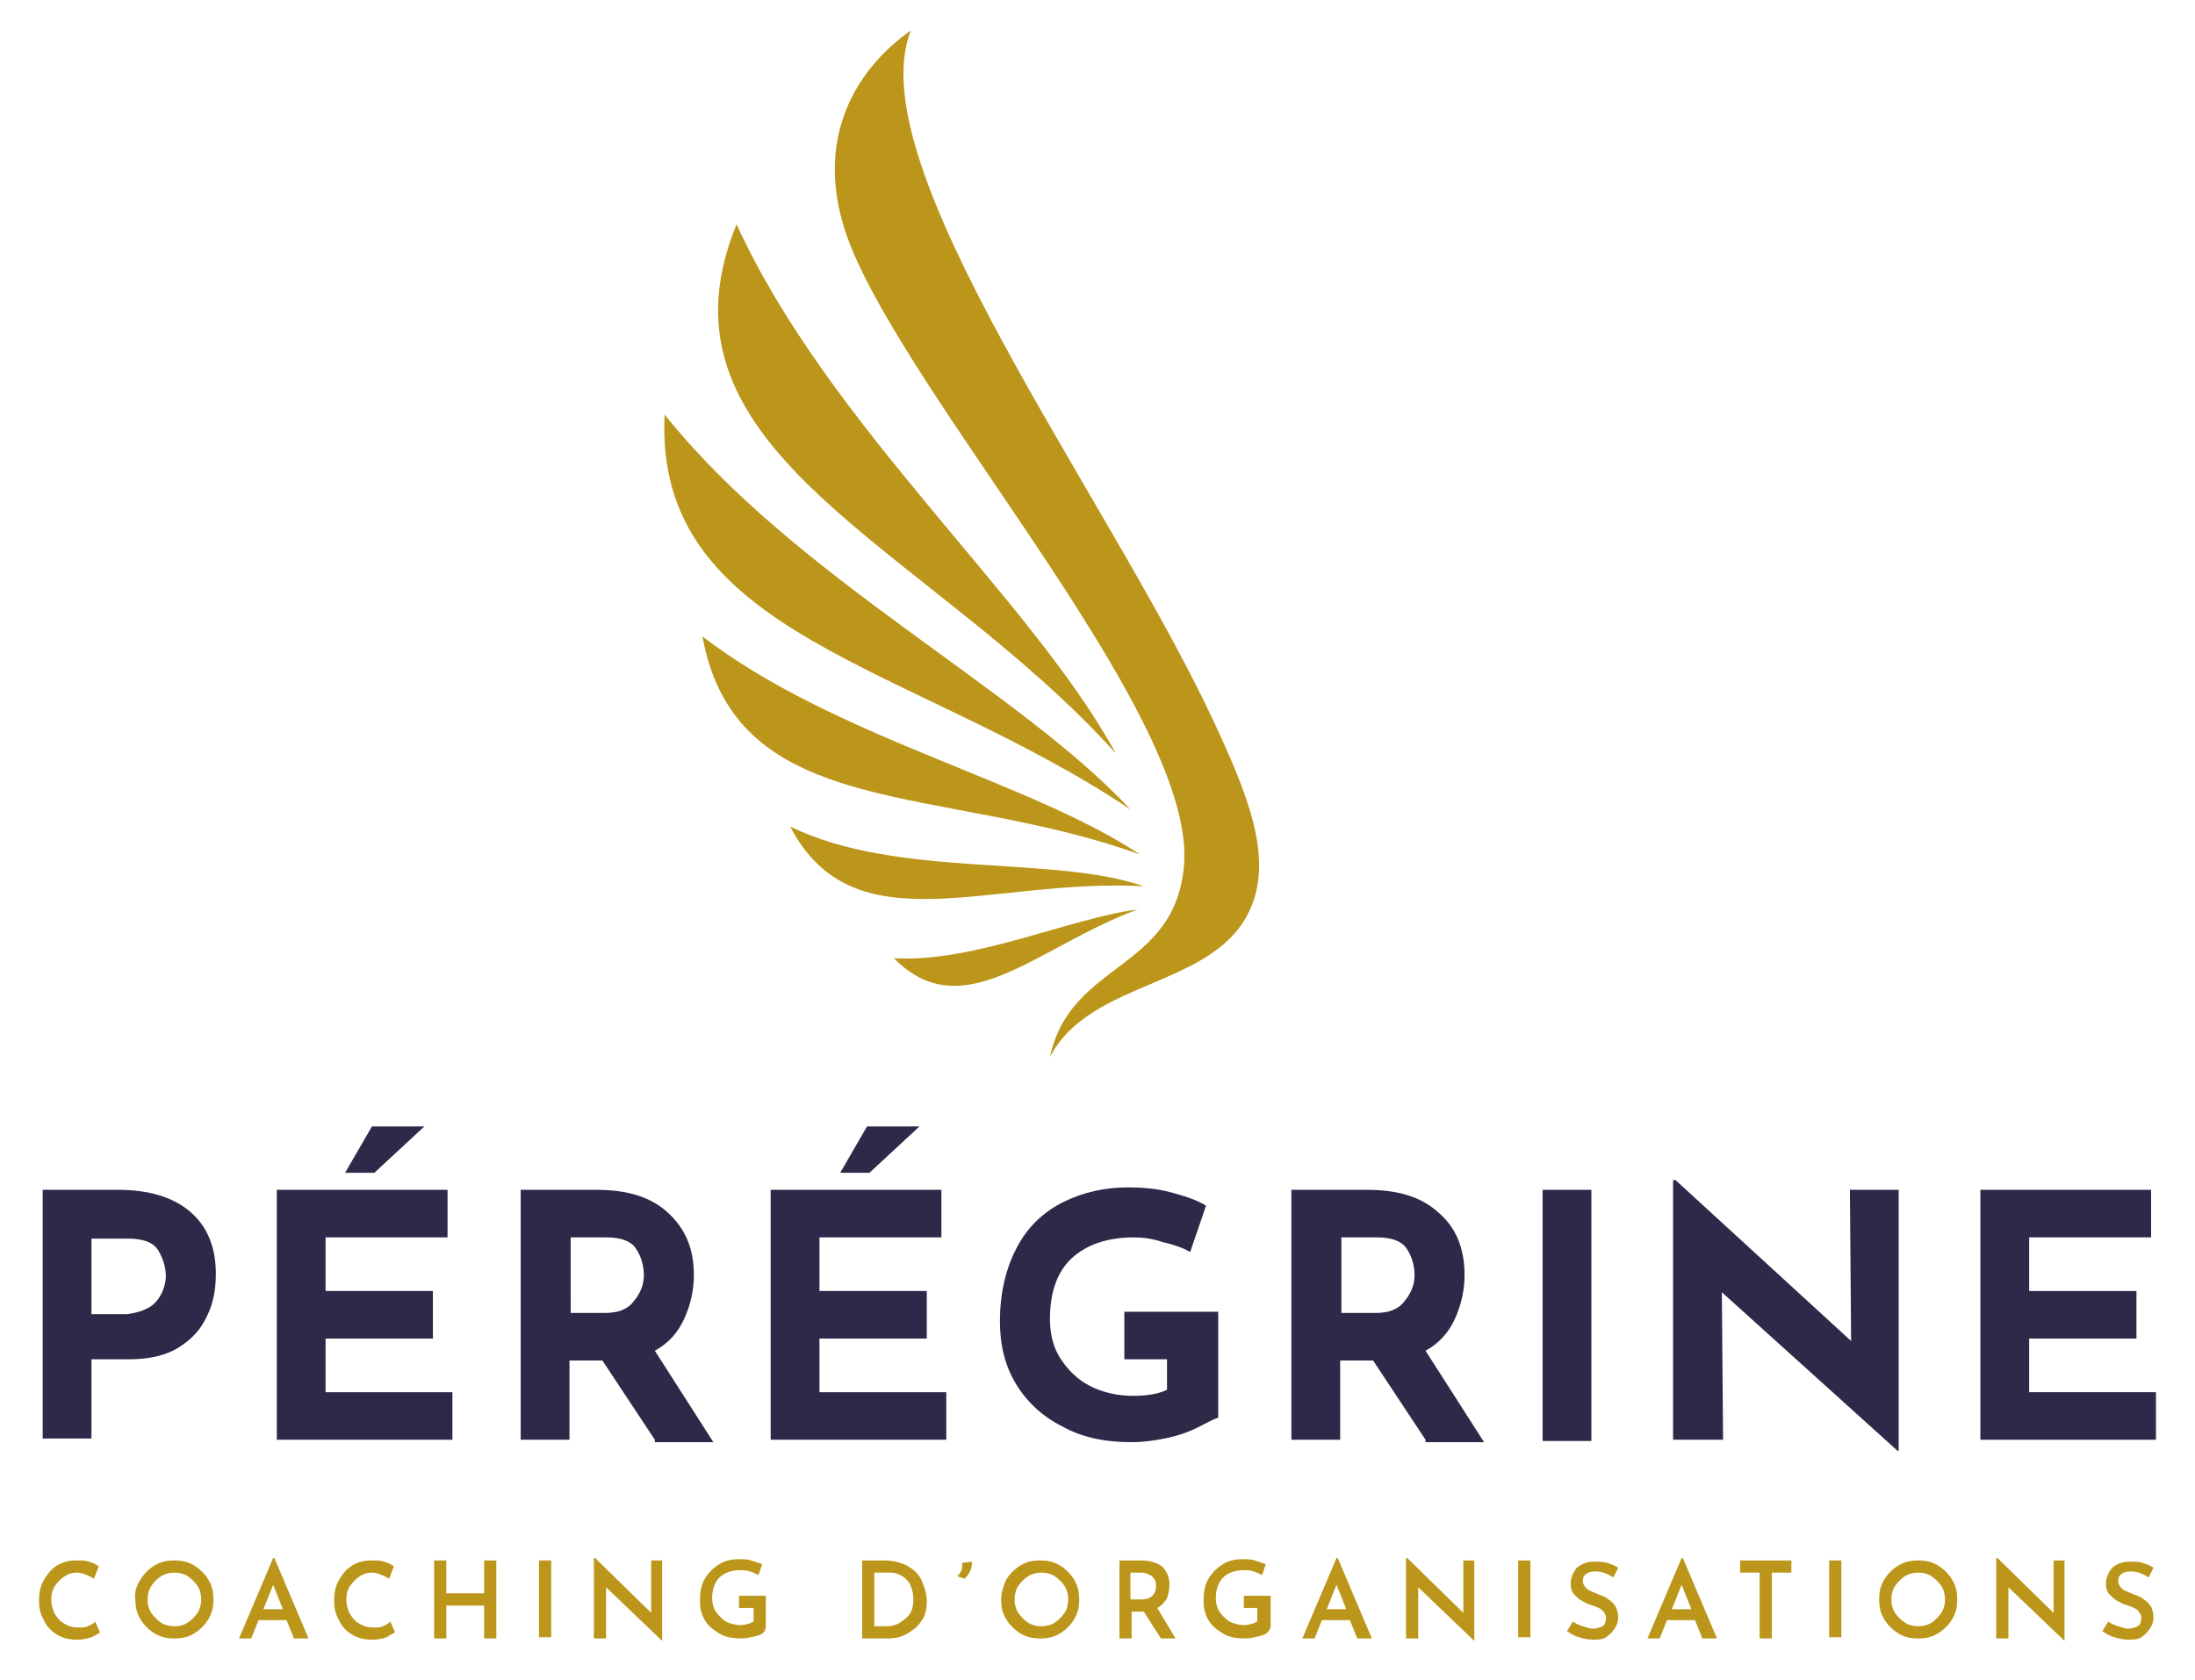
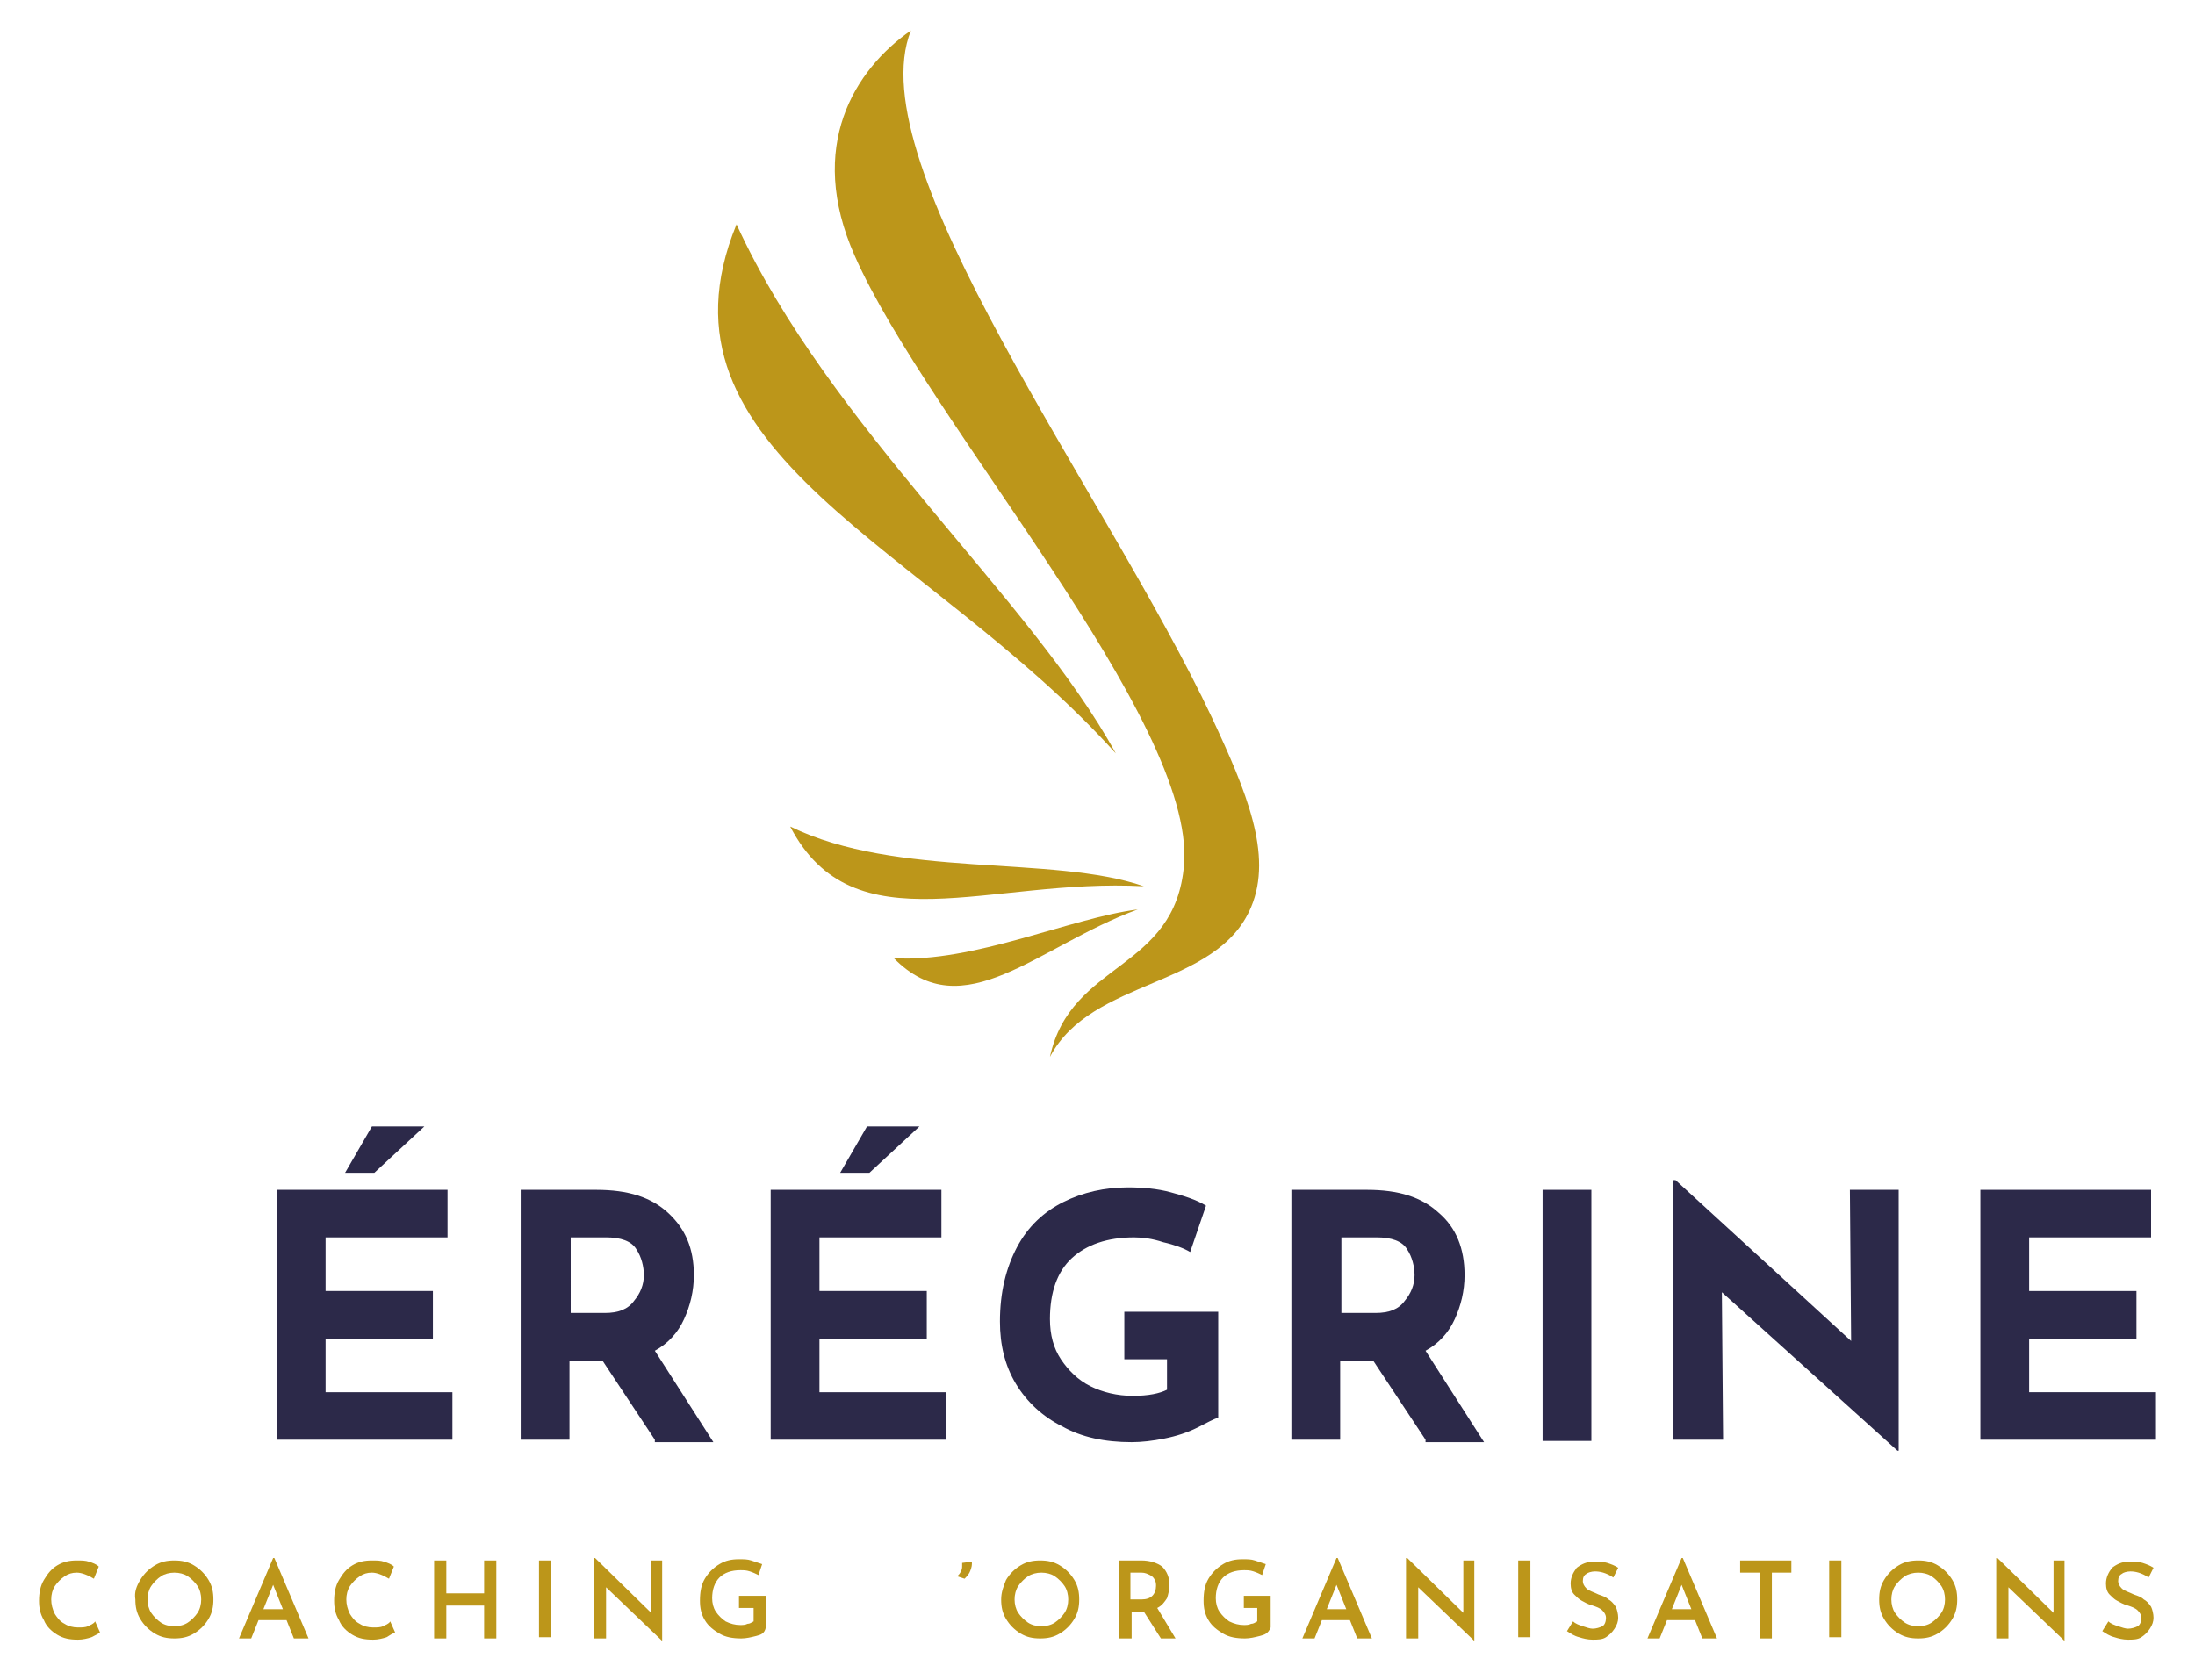
<svg xmlns="http://www.w3.org/2000/svg" version="1.1" id="Calque_1" x="0px" y="0px" viewBox="0 0 180 137.8" style="enable-background:new 0 0 180 137.8;" xml:space="preserve">
  <style type="text/css">
	.st0{fill:#BC961A;}
	.st1{fill:#2C2949;}
</style>
  <g>
    <g id="XMLID_00000022548780275365227690000003546434379995025804_">
      <g id="XMLID_00000153695300388889297880000009310576834887585189_">
        <g id="XMLID_00000089549846639514089260000015551339292449129096_">
          <path class="st0" d="M86.1,86.7c3.4-6.5,13.7-5.6,16.5-12.3c1.8-4.3-0.4-9.5-3.2-15.5C90.7,40.4,70.3,13.5,74.7,2.5      C70.1,5.7,66.1,12,70.1,21c6,13.6,27.9,38,27,49.9C96.4,79.7,87.8,78.8,86.1,86.7z" />
        </g>
      </g>
      <g id="XMLID_00000078729051704235952110000008112779142367603845_">
        <g id="XMLID_00000167354162674160096150000004928431580238387341_">
          <path class="st0" d="M91.5,61.8C84.5,49,68,35,60.4,18.4C52.7,37.2,76.1,44.7,91.5,61.8z" />
        </g>
      </g>
      <g id="XMLID_00000068643329332061892070000005386634809034292913_">
        <g id="XMLID_00000142862749036125708120000003202692891631148686_">
-           <path class="st0" d="M92.7,66.4C83.4,56.4,65.2,47.4,54.5,34C53.6,52.2,74.8,54.4,92.7,66.4z" />
-         </g>
+           </g>
      </g>
      <g id="XMLID_00000021119313684622427620000013597436009851050665_">
        <g id="XMLID_00000183225430850062746700000006507551426402458525_">
-           <path class="st0" d="M93.5,70.1c-9.2-6.1-25.1-9.6-35.9-17.9C60.4,67.5,77.2,64.2,93.5,70.1z" />
-         </g>
+           </g>
      </g>
      <g id="XMLID_00000155138763856903840090000009188907368334405777_">
        <g id="XMLID_00000129182716208846287720000013361246363737694641_">
          <path class="st0" d="M93.8,72.7c-7.5-2.6-20.2-0.6-29-4.9C70,77.8,81.1,72,93.8,72.7z" />
        </g>
      </g>
      <g id="XMLID_00000130640455352418642420000000972138250779639738_">
        <g id="XMLID_00000145053155941581452220000018021734287464166295_">
          <path class="st0" d="M93.3,74.6c-5.5,0.7-13.5,4.4-20,4C79,84.4,85.1,77.6,93.3,74.6z" />
        </g>
      </g>
    </g>
    <g>
      <g>
        <path class="st0" d="M7.5,134.3c-0.3,0.1-0.7,0.2-1.1,0.2c-0.7,0-1.2-0.1-1.7-0.4c-0.5-0.3-0.9-0.7-1.1-1.2     c-0.3-0.5-0.4-1-0.4-1.6c0-0.6,0.1-1.2,0.4-1.7c0.3-0.5,0.6-0.9,1.1-1.2c0.5-0.3,1-0.4,1.6-0.4c0.4,0,0.7,0,1,0.1     c0.3,0.1,0.6,0.2,0.8,0.4l-0.4,1c-0.5-0.3-1-0.5-1.4-0.5c-0.4,0-0.7,0.1-1,0.3c-0.3,0.2-0.6,0.5-0.8,0.8     c-0.2,0.3-0.3,0.7-0.3,1.1c0,0.4,0.1,0.8,0.3,1.2c0.2,0.3,0.4,0.6,0.8,0.8c0.3,0.2,0.7,0.3,1.1,0.3c0.3,0,0.6,0,0.8-0.1     c0.2-0.1,0.5-0.2,0.6-0.4l0.4,0.9C8.1,134,7.9,134.1,7.5,134.3z" />
        <path class="st0" d="M11.5,129.6c0.3-0.5,0.7-0.9,1.2-1.2c0.5-0.3,1-0.4,1.6-0.4c0.6,0,1.1,0.1,1.6,0.4c0.5,0.3,0.9,0.7,1.2,1.2     c0.3,0.5,0.4,1,0.4,1.6c0,0.6-0.1,1.1-0.4,1.6c-0.3,0.5-0.7,0.9-1.2,1.2c-0.5,0.3-1,0.4-1.6,0.4c-0.6,0-1.1-0.1-1.6-0.4     c-0.5-0.3-0.9-0.7-1.2-1.2c-0.3-0.5-0.4-1-0.4-1.6C11,130.6,11.2,130.1,11.5,129.6z M12.4,132.3c0.2,0.3,0.5,0.6,0.8,0.8     c0.3,0.2,0.7,0.3,1.1,0.3c0.4,0,0.8-0.1,1.1-0.3c0.3-0.2,0.6-0.5,0.8-0.8c0.2-0.3,0.3-0.7,0.3-1.1c0-0.4-0.1-0.8-0.3-1.1     c-0.2-0.3-0.5-0.6-0.8-0.8c-0.3-0.2-0.7-0.3-1.1-0.3c-0.4,0-0.8,0.1-1.1,0.3c-0.3,0.2-0.6,0.5-0.8,0.8c-0.2,0.3-0.3,0.7-0.3,1.1     C12.1,131.6,12.2,132,12.4,132.3z" />
        <path class="st0" d="M23.5,132.9h-2.3l-0.6,1.5h-1l2.8-6.6h0.1l2.8,6.6h-1.2L23.5,132.9z M23.2,132l-0.8-2l-0.8,2H23.2z" />
        <path class="st0" d="M31.7,134.3c-0.3,0.1-0.7,0.2-1.1,0.2c-0.7,0-1.2-0.1-1.7-0.4c-0.5-0.3-0.9-0.7-1.1-1.2     c-0.3-0.5-0.4-1-0.4-1.6c0-0.6,0.1-1.2,0.4-1.7c0.3-0.5,0.6-0.9,1.1-1.2c0.5-0.3,1-0.4,1.6-0.4c0.4,0,0.7,0,1,0.1     c0.3,0.1,0.6,0.2,0.8,0.4l-0.4,1c-0.5-0.3-1-0.5-1.4-0.5c-0.4,0-0.7,0.1-1,0.3c-0.3,0.2-0.6,0.5-0.8,0.8     c-0.2,0.3-0.3,0.7-0.3,1.1c0,0.4,0.1,0.8,0.3,1.2c0.2,0.3,0.4,0.6,0.8,0.8c0.3,0.2,0.7,0.3,1.1,0.3c0.3,0,0.6,0,0.8-0.1     c0.2-0.1,0.5-0.2,0.6-0.4l0.4,0.9C32.2,134,32,134.1,31.7,134.3z" />
        <path class="st0" d="M40.7,134.4h-1v-2.7h-3.1v2.7h-1V128h1v2.7h3.1V128h1V134.4z" />
        <path class="st0" d="M45.2,128v6.3h-1V128H45.2z" />
        <path class="st0" d="M54.3,128v6.6h0l-4.6-4.4l0,4.2h-1v-6.6h0.1l4.6,4.5l0-4.3H54.3z" />
        <path class="st0" d="M62,134.2c-0.4,0.1-0.8,0.2-1.2,0.2c-0.7,0-1.3-0.1-1.8-0.4c-0.5-0.3-0.9-0.6-1.2-1.1     c-0.3-0.5-0.4-1-0.4-1.6c0-0.7,0.1-1.3,0.4-1.8c0.3-0.5,0.7-0.9,1.2-1.2c0.5-0.3,1-0.4,1.6-0.4c0.4,0,0.7,0,1,0.1     c0.3,0.1,0.6,0.2,0.9,0.3l-0.3,0.9c-0.2-0.1-0.4-0.2-0.7-0.3c-0.3-0.1-0.5-0.1-0.8-0.1c-0.7,0-1.3,0.2-1.7,0.6     c-0.4,0.4-0.6,1-0.6,1.7c0,0.4,0.1,0.8,0.3,1.1c0.2,0.3,0.5,0.6,0.8,0.8c0.4,0.2,0.8,0.3,1.2,0.3c0.2,0,0.4,0,0.6-0.1     c0.2,0,0.3-0.1,0.5-0.2v-1.1h-1.2v-1h2.2v2.6C62.7,134,62.4,134.1,62,134.2z" />
-         <path class="st0" d="M70.7,128h1.8c0.8,0,1.5,0.2,2,0.5c0.5,0.3,0.9,0.7,1.1,1.2c0.2,0.5,0.4,1,0.4,1.6c0,0.6-0.1,1.2-0.4,1.6     c-0.3,0.5-0.7,0.8-1.2,1.1c-0.5,0.3-1,0.4-1.6,0.4h-2.1V128z M72.6,133.4c0.5,0,0.9-0.1,1.2-0.3c0.3-0.2,0.6-0.4,0.8-0.7     c0.2-0.3,0.3-0.7,0.3-1.2c0-0.5-0.1-0.9-0.3-1.3c-0.2-0.3-0.5-0.6-0.8-0.7c-0.3-0.2-0.7-0.2-1-0.2h-1.1v4.4H72.6z" />
        <path class="st0" d="M78.5,129.3c0.1-0.1,0.2-0.2,0.3-0.4c0.1-0.2,0.1-0.3,0.1-0.5c0,0,0-0.1,0-0.2l0.8-0.1c0,0.1,0,0.1,0,0.2     c0,0.2-0.1,0.5-0.2,0.7c-0.1,0.2-0.3,0.4-0.4,0.5L78.5,129.3z" />
        <path class="st0" d="M82.5,129.6c0.3-0.5,0.7-0.9,1.2-1.2c0.5-0.3,1-0.4,1.6-0.4c0.6,0,1.1,0.1,1.6,0.4c0.5,0.3,0.9,0.7,1.2,1.2     c0.3,0.5,0.4,1,0.4,1.6c0,0.6-0.1,1.1-0.4,1.6c-0.3,0.5-0.7,0.9-1.2,1.2c-0.5,0.3-1,0.4-1.6,0.4c-0.6,0-1.1-0.1-1.6-0.4     c-0.5-0.3-0.9-0.7-1.2-1.2c-0.3-0.5-0.4-1-0.4-1.6C82.1,130.6,82.3,130.1,82.5,129.6z M83.5,132.3c0.2,0.3,0.5,0.6,0.8,0.8     c0.3,0.2,0.7,0.3,1.1,0.3c0.4,0,0.8-0.1,1.1-0.3s0.6-0.5,0.8-0.8c0.2-0.3,0.3-0.7,0.3-1.1c0-0.4-0.1-0.8-0.3-1.1     c-0.2-0.3-0.5-0.6-0.8-0.8c-0.3-0.2-0.7-0.3-1.1-0.3c-0.4,0-0.8,0.1-1.1,0.3c-0.3,0.2-0.6,0.5-0.8,0.8c-0.2,0.3-0.3,0.7-0.3,1.1     C83.2,131.6,83.3,132,83.5,132.3z" />
        <path class="st0" d="M95.2,134.4l-1.4-2.2h-0.1h-0.9v2.2h-1V128h1.8c0.7,0,1.3,0.2,1.7,0.5c0.4,0.4,0.6,0.9,0.6,1.5     c0,0.4-0.1,0.8-0.2,1.1c-0.2,0.3-0.4,0.6-0.8,0.8l1.5,2.5H95.2z M92.7,131.2h0.9c0.4,0,0.7-0.1,0.9-0.3c0.2-0.2,0.3-0.5,0.3-0.8     c0-0.2,0-0.3-0.1-0.5c-0.1-0.2-0.2-0.3-0.4-0.4c-0.2-0.1-0.4-0.2-0.7-0.2h-0.9V131.2z" />
        <path class="st0" d="M103.3,134.2c-0.4,0.1-0.8,0.2-1.2,0.2c-0.7,0-1.3-0.1-1.8-0.4c-0.5-0.3-0.9-0.6-1.2-1.1     c-0.3-0.5-0.4-1-0.4-1.6c0-0.7,0.1-1.3,0.4-1.8c0.3-0.5,0.7-0.9,1.2-1.2c0.5-0.3,1-0.4,1.6-0.4c0.4,0,0.7,0,1,0.1     c0.3,0.1,0.6,0.2,0.9,0.3l-0.3,0.9c-0.2-0.1-0.4-0.2-0.7-0.3c-0.3-0.1-0.5-0.1-0.8-0.1c-0.7,0-1.3,0.2-1.7,0.6     c-0.4,0.4-0.6,1-0.6,1.7c0,0.4,0.1,0.8,0.3,1.1c0.2,0.3,0.5,0.6,0.8,0.8c0.4,0.2,0.8,0.3,1.2,0.3c0.2,0,0.4,0,0.6-0.1     c0.2,0,0.3-0.1,0.5-0.2v-1.1H102v-1h2.2v2.6C104,134,103.7,134.1,103.3,134.2z" />
        <path class="st0" d="M110.7,132.9h-2.3l-0.6,1.5h-1l2.8-6.6h0.1l2.8,6.6h-1.2L110.7,132.9z M110.4,132l-0.8-2l-0.8,2H110.4z" />
        <path class="st0" d="M120.9,128v6.6h0l-4.6-4.4l0,4.2h-1v-6.6h0.1l4.6,4.5l0-4.3H120.9z" />
        <path class="st0" d="M125.5,128v6.3h-1V128H125.5z" />
        <path class="st0" d="M130.8,128.9c-0.3,0-0.6,0.1-0.7,0.2c-0.2,0.1-0.3,0.3-0.3,0.6c0,0.2,0.1,0.4,0.3,0.6c0.2,0.2,0.6,0.3,1,0.5     c0.3,0.1,0.6,0.2,0.8,0.4c0.2,0.1,0.4,0.3,0.6,0.6c0.1,0.2,0.2,0.6,0.2,0.9c0,0.3-0.1,0.6-0.3,0.9c-0.2,0.3-0.4,0.5-0.7,0.7     c-0.3,0.2-0.7,0.2-1.1,0.2c-0.4,0-0.8-0.1-1.1-0.2c-0.4-0.1-0.7-0.3-1-0.5l0.5-0.8c0.2,0.2,0.5,0.3,0.8,0.4     c0.3,0.1,0.6,0.2,0.8,0.2c0.3,0,0.6-0.1,0.8-0.2c0.2-0.1,0.3-0.4,0.3-0.7c0-0.2-0.1-0.4-0.3-0.6s-0.5-0.3-0.8-0.4     c-0.4-0.1-0.7-0.3-0.9-0.4c-0.2-0.1-0.4-0.3-0.6-0.5c-0.2-0.2-0.3-0.5-0.3-0.9c0-0.5,0.2-0.9,0.5-1.3c0.4-0.3,0.8-0.5,1.4-0.5     c0.4,0,0.8,0,1.1,0.1c0.3,0.1,0.6,0.2,0.9,0.4l-0.4,0.8C131.7,129,131.2,128.9,130.8,128.9z" />
        <path class="st0" d="M139,132.9h-2.3l-0.6,1.5h-1l2.8-6.6h0.1l2.8,6.6h-1.2L139,132.9z M138.7,132l-0.8-2l-0.8,2H138.7z" />
        <path class="st0" d="M146.9,128v1h-1.6v5.4h-1V129h-1.6v-1H146.9z" />
        <path class="st0" d="M151,128v6.3h-1V128H151z" />
        <path class="st0" d="M154.5,129.6c0.3-0.5,0.7-0.9,1.2-1.2c0.5-0.3,1-0.4,1.6-0.4c0.6,0,1.1,0.1,1.6,0.4c0.5,0.3,0.9,0.7,1.2,1.2     c0.3,0.5,0.4,1,0.4,1.6c0,0.6-0.1,1.1-0.4,1.6c-0.3,0.5-0.7,0.9-1.2,1.2c-0.5,0.3-1,0.4-1.6,0.4c-0.6,0-1.1-0.1-1.6-0.4     c-0.5-0.3-0.9-0.7-1.2-1.2c-0.3-0.5-0.4-1-0.4-1.6C154.1,130.6,154.2,130.1,154.5,129.6z M155.4,132.3c0.2,0.3,0.5,0.6,0.8,0.8     c0.3,0.2,0.7,0.3,1.1,0.3c0.4,0,0.8-0.1,1.1-0.3s0.6-0.5,0.8-0.8c0.2-0.3,0.3-0.7,0.3-1.1c0-0.4-0.1-0.8-0.3-1.1     c-0.2-0.3-0.5-0.6-0.8-0.8c-0.3-0.2-0.7-0.3-1.1-0.3c-0.4,0-0.8,0.1-1.1,0.3c-0.3,0.2-0.6,0.5-0.8,0.8c-0.2,0.3-0.3,0.7-0.3,1.1     C155.1,131.6,155.2,132,155.4,132.3z" />
        <path class="st0" d="M169.3,128v6.6h0l-4.6-4.4l0,4.2h-1v-6.6h0.1l4.6,4.5l0-4.3H169.3z" />
        <path class="st0" d="M174.7,128.9c-0.3,0-0.6,0.1-0.7,0.2c-0.2,0.1-0.3,0.3-0.3,0.6c0,0.2,0.1,0.4,0.3,0.6c0.2,0.2,0.6,0.3,1,0.5     c0.3,0.1,0.6,0.2,0.8,0.4c0.2,0.1,0.4,0.3,0.6,0.6c0.1,0.2,0.2,0.6,0.2,0.9c0,0.3-0.1,0.6-0.3,0.9c-0.2,0.3-0.4,0.5-0.7,0.7     c-0.3,0.2-0.7,0.2-1.1,0.2c-0.4,0-0.8-0.1-1.1-0.2c-0.4-0.1-0.7-0.3-1-0.5l0.5-0.8c0.2,0.2,0.5,0.3,0.8,0.4     c0.3,0.1,0.6,0.2,0.8,0.2c0.3,0,0.6-0.1,0.8-0.2c0.2-0.1,0.3-0.4,0.3-0.7c0-0.2-0.1-0.4-0.3-0.6s-0.5-0.3-0.8-0.4     c-0.4-0.1-0.7-0.3-0.9-0.4c-0.2-0.1-0.4-0.3-0.6-0.5c-0.2-0.2-0.3-0.5-0.3-0.9c0-0.5,0.2-0.9,0.5-1.3c0.4-0.3,0.8-0.5,1.4-0.5     c0.4,0,0.8,0,1.1,0.1c0.3,0.1,0.6,0.2,0.9,0.4l-0.4,0.8C175.6,129,175.1,128.9,174.7,128.9z" />
      </g>
      <g>
        <g>
-           <path class="st1" d="M15.6,99.4c1.4,1.2,2.1,2.9,2.1,5.1c0,1.2-0.2,2.4-0.7,3.4c-0.5,1.1-1.2,1.9-2.3,2.6c-1.1,0.7-2.5,1-4.1,1      H7.5v6.5h-4V97.6h6.2C12.2,97.6,14.2,98.2,15.6,99.4z M12.3,107.2c0.5-0.3,0.8-0.8,1-1.2c0.2-0.5,0.3-0.9,0.3-1.3      c0-0.7-0.2-1.4-0.6-2.1c-0.4-0.7-1.3-1-2.5-1H7.5v6.2h2.9C11.2,107.7,11.8,107.5,12.3,107.2z" />
-         </g>
+           </g>
        <g>
          <path class="st1" d="M36.7,97.6v3.9h-10v4.4h8.8v3.9h-8.8v4.4h10.4v3.9H22.7V97.6H36.7z M30.7,96.2h-2.4l2.2-3.8h4.3L30.7,96.2z      " />
        </g>
        <g>
          <path class="st1" d="M53.7,118.1l-4.3-6.5h-2.7v6.5h-4V97.6h6.2c2.6,0,4.5,0.6,5.9,1.9s2.1,2.9,2.1,5.1c0,1.3-0.3,2.5-0.8,3.6      c-0.5,1.1-1.3,2-2.4,2.6l4.8,7.5H53.7z M46.7,107.7h2.9c1.1,0,1.9-0.3,2.4-1c0.5-0.6,0.8-1.3,0.8-2.1c0-0.7-0.2-1.5-0.6-2.1      c-0.4-0.7-1.3-1-2.5-1h-2.9V107.7z" />
        </g>
        <g>
          <path class="st1" d="M77.2,97.6v3.9h-10v4.4h8.8v3.9h-8.8v4.4h10.4v3.9H63.2V97.6H77.2z M71.3,96.2h-2.4l2.2-3.8h4.3L71.3,96.2z      " />
        </g>
        <g>
          <path class="st1" d="M98.2,117.1c-0.8,0.4-1.7,0.7-2.7,0.9c-1,0.2-1.9,0.3-2.7,0.3c-2.2,0-4.1-0.4-5.7-1.3      c-1.6-0.8-2.9-2-3.8-3.5c-0.9-1.5-1.3-3.2-1.3-5.1c0-2.4,0.5-4.4,1.4-6.1c0.9-1.7,2.2-2.9,3.8-3.7c1.6-0.8,3.4-1.2,5.3-1.2      c1.2,0,2.4,0.1,3.5,0.4c1.1,0.3,2.1,0.6,2.9,1.1l-1.3,3.8c-0.5-0.3-1.3-0.6-2.2-0.8c-0.9-0.3-1.7-0.4-2.4-0.4      c-2.2,0-3.9,0.6-5.1,1.7c-1.2,1.1-1.8,2.8-1.8,5c0,1.3,0.3,2.4,0.9,3.3c0.6,0.9,1.4,1.7,2.4,2.2s2.2,0.8,3.5,0.8      c1.3,0,2.2-0.2,2.8-0.5v-2.5h-3.5v-3.9h7.7v8.7C99.5,116.4,99,116.7,98.2,117.1z" />
        </g>
        <g>
          <path class="st1" d="M116.9,118.1l-4.3-6.5h-2.7v6.5h-4V97.6h6.2c2.6,0,4.5,0.6,5.9,1.9c1.4,1.2,2.1,2.9,2.1,5.1      c0,1.3-0.3,2.5-0.8,3.6c-0.5,1.1-1.3,2-2.4,2.6l4.8,7.5H116.9z M109.9,107.7h2.9c1.1,0,1.9-0.3,2.4-1c0.5-0.6,0.8-1.3,0.8-2.1      c0-0.7-0.2-1.5-0.6-2.1c-0.4-0.7-1.3-1-2.5-1h-2.9V107.7z" />
        </g>
        <g>
          <path class="st1" d="M130.5,97.6v20.6h-4V97.6H130.5z" />
        </g>
        <g>
          <path class="st1" d="M155.7,97.6V119h-0.1l-14.4-13l0.1,12.1h-4.1V96.8h0.2l14.4,13.2l-0.1-12.4H155.7z" />
        </g>
        <g>
          <path class="st1" d="M176.4,97.6v3.9h-10v4.4h8.8v3.9h-8.8v4.4h10.4v3.9h-14.4V97.6H176.4z" />
        </g>
      </g>
    </g>
  </g>
</svg>